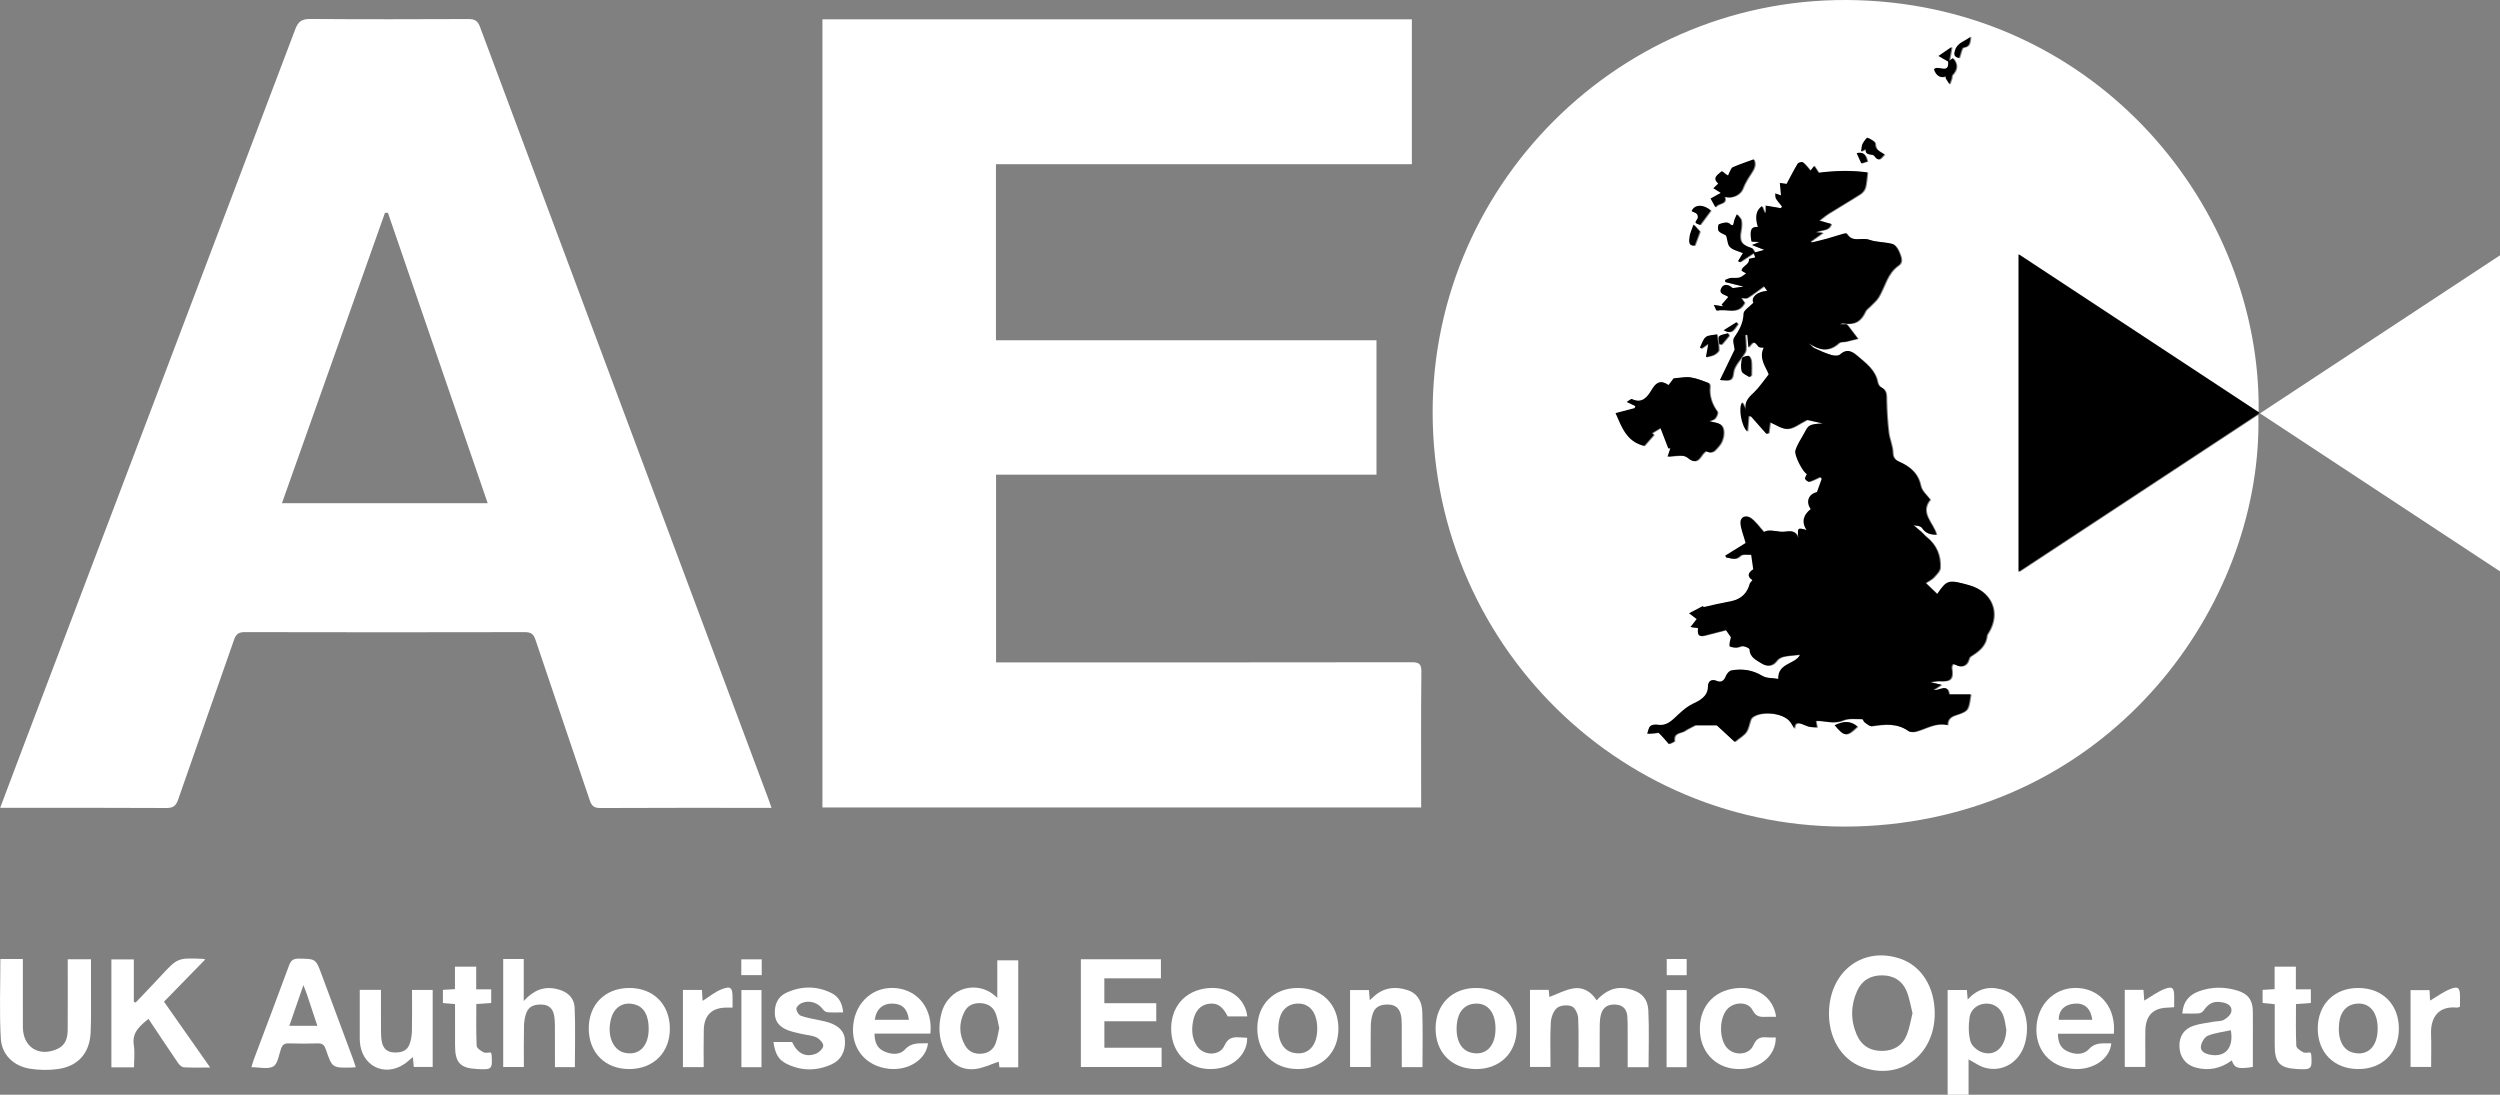
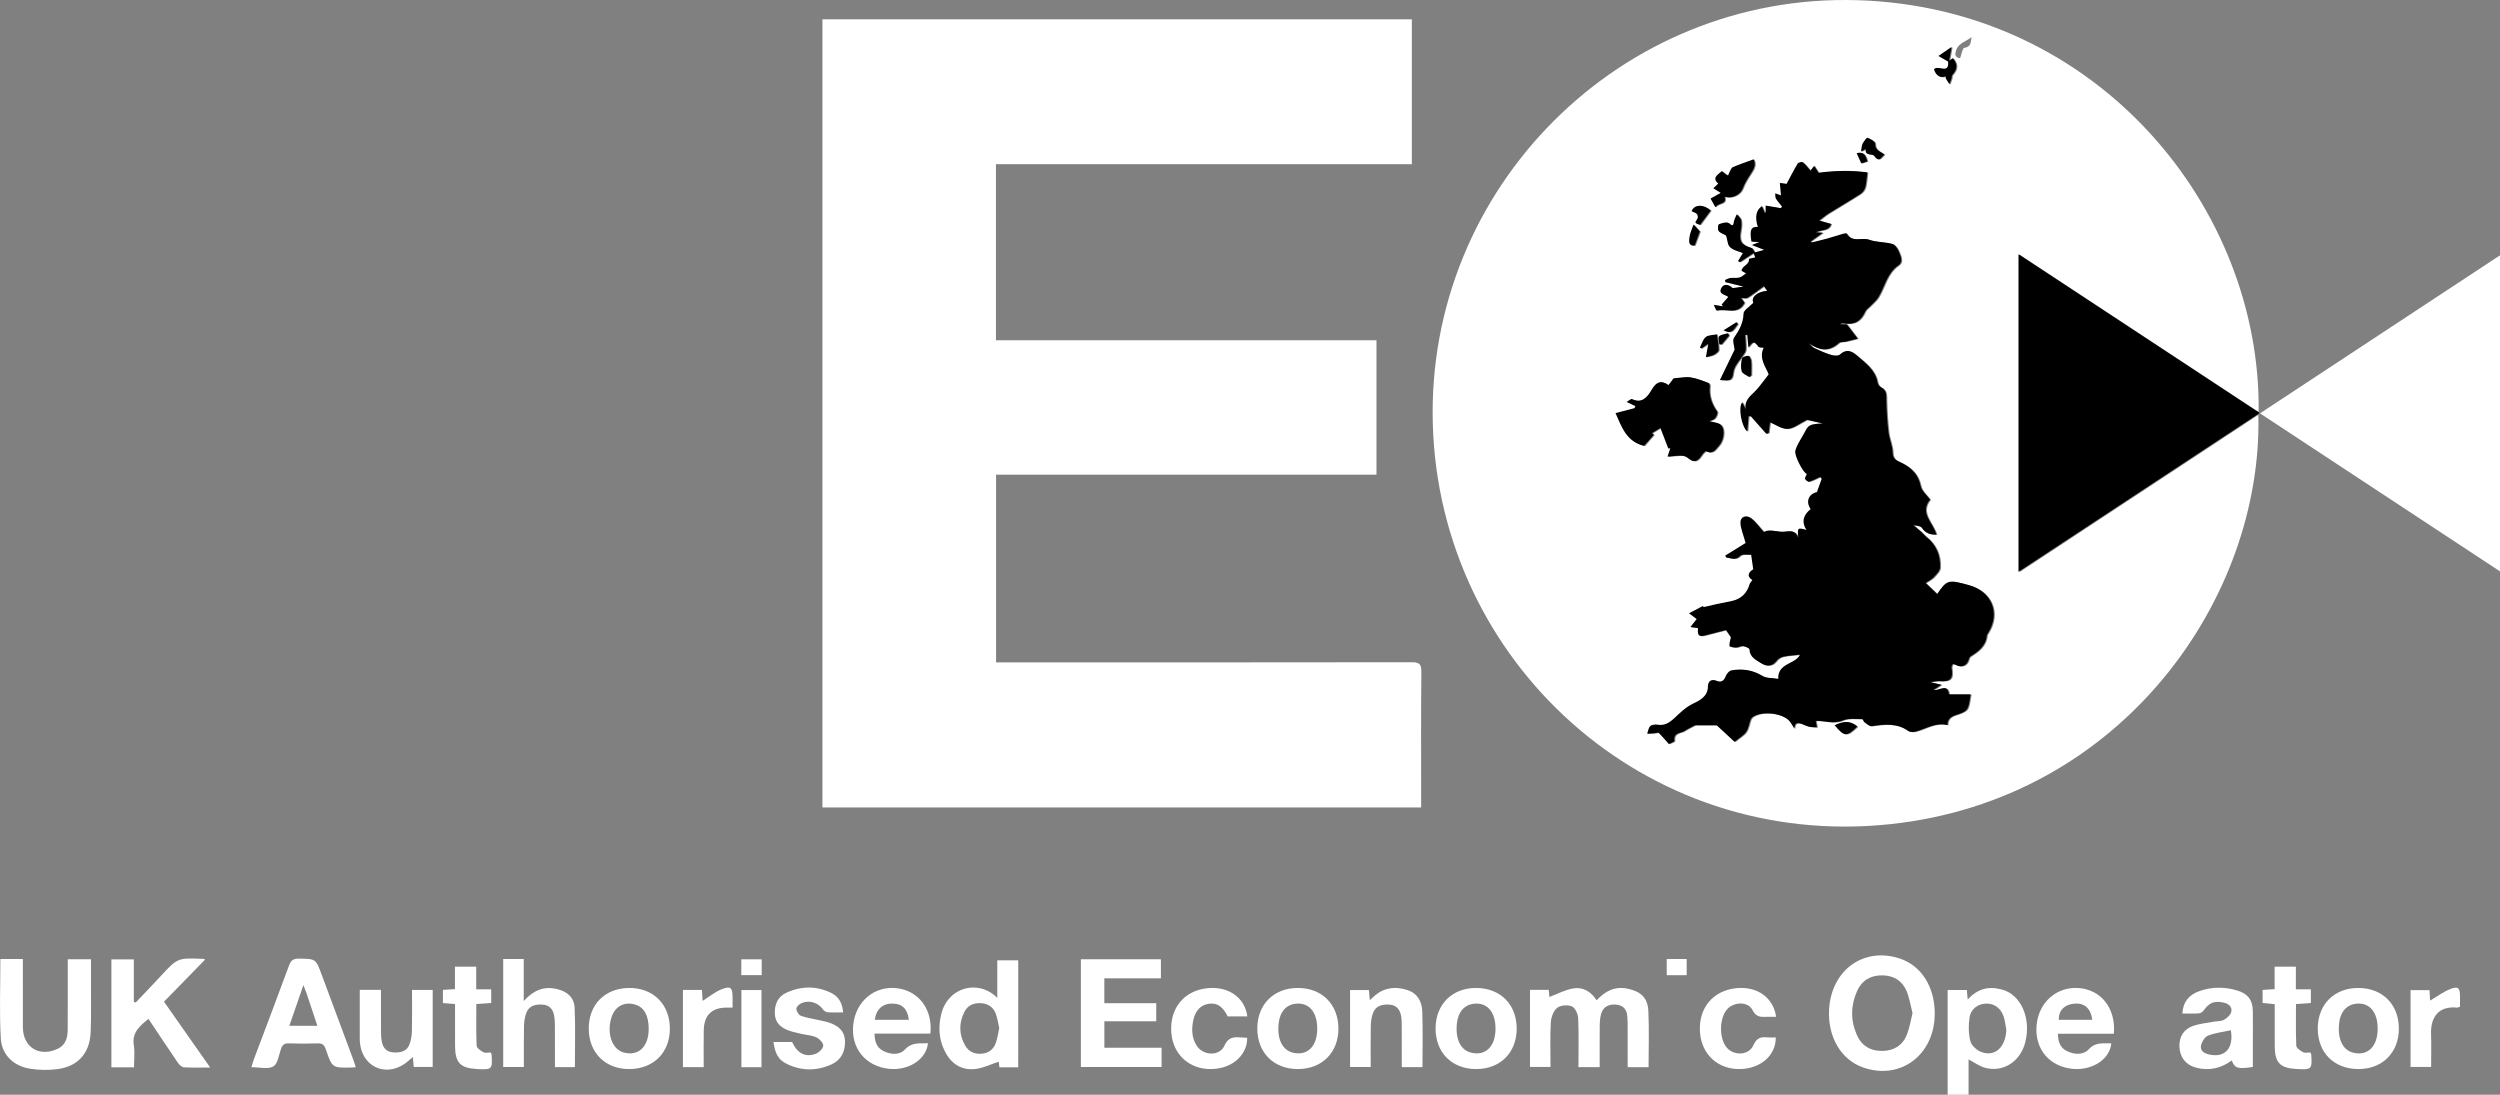
<svg xmlns="http://www.w3.org/2000/svg" version="1.1" id="Layer_1" x="0px" y="0px" viewBox="0 0 1626.67 712.33" style="enable-background:new 0 0 1626.67 712.33;" xml:space="preserve">
  <rect x="0" y="0" width="1626.67" height="712.33" fill="#808080" stroke="none" />
  <style type="text/css">
	.st0{fill:#FFFFFF;}
</style>
  <g>
    <path class="st0" d="M535.13,525.4c0-171.11,0-341.75,0-512.8c127.88,0,255.59,0,383.52,0c0,31.32,0,62.42,0,94.22   c-90.21,0-180.25,0-270.62,0c0,38.46,0,76.21,0,114.58c82.4,0,164.79,0,247.6,0c0,29.32,0,58.04,0,87.47   c-82.35,0-164.73,0-247.52,0c0,40.92,0,81.13,0,122.13c2.06,0,4.15,0,6.24,0c88,0,176,0.04,264-0.1c4.84-0.01,6.55,0.89,6.49,6.21   c-0.3,27.5-0.14,55-0.14,82.5c0,1.8,0,3.6,0,5.78C794.69,525.4,665.15,525.4,535.13,525.4z" />
-     <path class="st0" d="M502.01,525.64c-2.19,0-3.8,0-5.41,0c-35.33,0-70.65-0.08-105.98,0.11c-4.1,0.02-5.65-1.32-6.9-5.05   c-11.69-34.84-23.66-69.58-35.31-104.44c-1.31-3.91-3.09-4.96-7.05-4.95c-60.66,0.13-121.31,0.13-181.97-0.01   c-4-0.01-5.77,1.15-7.09,4.96c-12.05,34.72-24.39,69.34-36.41,104.06c-1.45,4.18-3.36,5.45-7.76,5.42   c-33.99-0.21-67.99-0.11-101.98-0.11c-1.8,0-3.6,0-6.04,0c4.9-13.01,9.55-25.44,14.26-37.84   c59.3-156.27,118.62-312.53,177.79-468.85c1.89-4.98,4.29-6.63,9.63-6.59c34.33,0.26,68.65,0.19,102.98,0.05   c4.03-0.02,6.05,1.07,7.54,5.08C374.78,185,437.4,352.46,499.99,519.92C500.62,521.59,501.18,523.29,502.01,525.64z M317.32,327.41   c-21.77-63.38-43.36-126.2-64.94-189.02c-0.64,0.05-1.27,0.09-1.91,0.14c-22.29,62.83-44.59,125.66-67.02,188.88   C228.46,327.41,272.52,327.41,317.32,327.41z" />
    <path class="st0" d="M1469.62,268.08c-52.09-34.29-103.46-68.11-155.57-102.42c0,69.14,0,137.4,0,206.59   c52.07-34.28,103.55-68.17,155.39-102.29c2.82,118.58-88.15,250.41-239.97,266.34c-159.7,16.75-292.86-106-297.19-260.45   c-4.3-153.63,122.33-280.47,276.43-275.72C1365.51,4.96,1471.25,135.8,1469.62,268.08z M1268.25,40.24   c0.85,8.82-6.99,1.84-9.2,5.12c1.28,4.15,4.34,5.99,7.66,4.42c0,0.54-0.17,1.12,0.03,1.49c0.73,1.28,1.59,2.49,2.4,3.73   c0.45-1.27,0.94-2.54,1.33-3.83c0.21-0.7,0.01-1.69,0.43-2.14c3.3-3.51,3.77-7.07,0.39-10.96c-0.78,0.55-1.58,1.12-2.38,1.68   c0.47-2.63,0.94-5.27,1.6-8.99c-3.22,2.21-5.56,3.81-8.58,5.88C1264.53,38.12,1266.39,39.18,1268.25,40.24z M1148.32,226.36   l-0.02-0.1c-3.57,7.31,1.67,13.19,3.19,17.54c-3.84,4.8-6.28,8.64-9.5,11.64c-3.45,3.21-6.48,6.21-5.39,11.25   c-0.72-1.46-1.43-2.93-2.3-4.7c-2.85,3.39-0.37,15.97,3.26,18.95c0.28-3.41,0.54-6.65,0.81-9.9c0.49,0,0.98,0,1.48,0   c3.36,3.8,6.72,7.61,10.08,11.41c0.51-0.17,1.02-0.35,1.53-0.52c0.33-2.61,0.65-5.21,0.87-6.94c3.64,1.47,7.59,4.43,11.39,4.25   c3.94-0.19,7.73-3.43,12.64-5.85c2.31,0.51,6.05,1.34,10.33,2.29c-8.35,0.5-9.25,0.97-11.53,5.34c-2.11,4.06-4.92,7.88-6.27,12.17   c-1.06,3.38,5.44,15.21,7.48,15.4c-0.45,1.09-1.41,2.31-1.17,3.2c0.23,0.84,1.95,2.05,2.63,1.84c2.47-0.75,4.78-2.02,7.15-3.1   c0.34,0.41,0.68,0.83,1.02,1.24c-0.99,2.74-1.98,5.48-3.11,8.63c-5.34,1.19-7.51,6.16-4.07,11.05c-4.39,3.53-6.32,7.83-2.77,13.64   c-5.71-1.78-5.94-1.53-5.27,5.1c-2.46-6.48-7.14-3.67-11.46-4.03c-4.11-0.34-8.02-1.65-10.98,0.22c-3.23-3.52-5.58-7.09-8.84-9.3   c-2.74-1.85-6.51-0.72-6.37,3.29c0.14,3.9,1.89,7.74,3.35,13.15c-3.4,2.1-8.33,5.15-13.26,8.2c0.21,0.42,0.43,0.84,0.64,1.26   c3.01,0.17,5.81,2.21,9.06-1.07c1.4-1.42,5.04-0.62,7.16-0.79c0.52,3.63,0.89,6.21,1.36,9.47c-2.29,1.58-5.02,3.97-0.55,7.12   c-0.8,1.07-1.55,1.66-1.75,2.39c-1.63,6.03-5.47,9.75-11.52,11.14c-3.26,0.75-6.57,1.31-9.84,2.01c-2.96,0.63-5.91,1.34-8.87,2.02   c-0.05-0.26-0.11-0.51-0.16-0.77c-3.06,1.59-6.11,3.19-9.09,4.74c2.09,1.58,3.54,2.67,4.99,3.77c-1.16,1.48-2.33,2.97-4.05,5.16   c1.82,0.26,3.36,0.49,4.91,0.7c-0.48,4.83,0.52,5.85,4.61,4.77c4.67-1.24,9.34-2.42,13.5-3.49c1.4,2.01,2.57,3.7,3.27,4.71   c-0.41,2.14-1.13,4.01-0.88,5.73c0.08,0.53,2.8,0.96,4.3,0.94c1.51-0.02,3.07-1.12,4.48-0.92c1.54,0.22,4.17,1.35,4.2,2.16   c0.19,5.13,4.36,6.91,7.59,8.97c3.32,2.13,7.17,2.41,10.12-1.69c0.95-1.32,2.92-2.31,4.58-2.63c3.54-0.7,7.19-0.86,10.6-1.23   c-2.91,6.32-14.58,5.23-14.17,15.74c-3.91-0.66-7.79-0.33-10.47-1.96c-6.38-3.88-13.02-4.84-20.05-3.56   c-1.46,0.26-3.1,2.31-3.7,3.9c-1.13,2.99-3.15,4.08-5.74,2.97c-4.05-1.74-5.78,0.7-5.79,3.59c-0.01,6.78-5.92,9.35-9.76,11.23   c-5.01,2.45-8.46,6.03-12.23,9.52c-3.14,2.91-6.32,4.9-10.86,4.12c-1.51-0.26-3.7,0.01-4.69,0.96c-1.16,1.12-1.36,3.24-1.98,4.93   c1.58-0.12,3.16-0.23,4.73-0.35c0.97-0.07,2.36-0.58,2.83-0.13c2.16,2.07,4.05,4.4,6.51,7.16c0.74-0.4,3.71-1.46,3.62-2.05   c-0.83-5.55,4.15-4.75,6.69-6.48c1.76-1.2,3.74-2.06,6.77-3.68c3.74,0,8.92,0,14.04,0c3.76,3.48,7.99,7.4,11.64,10.77   c3.17-2.61,5.9-4.08,7.47-6.35c1.58-2.28,1.97-5.37,2.96-8.07c0.22-0.6,0.68-1.21,1.19-1.58c5.78-4.21,19.06-2.95,23.98,2.39   c1.35,1.47,2.23,3.37,3.33,5.08c0-4.2,2.26-3.98,4.93-3.03c1.55,0.56,3.04,1.38,4.63,1.73c1.65,0.36,3.39,0.29,5.09,0.41   c-0.28-1.52-0.56-3.04-0.76-4.16c5.55-0.39,11.32,2.35,17.63-0.33c3.69-1.56,8.4-0.8,12.65-0.87c0.45-0.01,0.76,1.63,1.43,2.09   c1.46,1.02,3.24,2.71,4.65,2.5c8.3-1.22,16.39-2.16,23.86,3.16c1.14,0.81,3.32,0.76,4.82,0.37c6.75-1.77,12.92-6.17,20.65-4.22   c-0.06-4.9,3.41-5.87,7.05-7.04c2.19-0.71,4.98-1.85,5.91-3.63c1.43-2.71,1.48-6.14,2.13-9.33c-4.87,0-9.62,0-14.06,0   c-0.92-7.53-6.35-2.16-10.16-2.84c1.95-1.27,3.19-2.08,5.19-3.39c-2.78-0.66-4.67-1.11-7.32-1.73c2.5-0.28,4.31-0.74,6.08-0.63   c7.24,0.49,9.02-1.46,7.86-8.7c-0.12-0.75,0.31-1.72,0.79-2.35c0.17-0.22,1.36,0.17,1.96,0.5c3.52,1.97,7.16,0.58,8.26-3.15   c0.24-0.83,0.57-1.9,1.21-2.3c5.21-3.29,10.04-6.81,10.71-13.66c0.06-0.61,0.55-1.2,0.91-1.77c8.12-13.03,2.26-26.93-12.63-31.05   c-13.33-3.68-14.14-3.57-20.58,5.84c-2.45-2.35-4.79-4.59-7.52-7.22c2.1-1.43,3.99-2.29,5.26-3.69c1.69-1.87,4.02-4.12,4.13-6.3   c0.41-8.03-2.5-14.94-9-20.08c-1.15-0.91-2.05-2.15-3.16-3.13c-1.97-1.74-4.01-3.4-5.27-4.45c1.01,0.28,4.56,0.21,5.62,1.8   c2.44,3.63,5.46,4.4,9.44,4.35c-2.01-7.69-11.3-14.15-4.1-22.75c-2.16-2.98-5.52-5.67-6.17-8.92c-1.47-7.32-5.71-11.53-11.93-14.77   c-2.69-1.4-6.21-2.04-6.26-6.82c-0.04-4.44-2.18-8.81-2.71-13.3c-0.8-6.75-1.21-13.57-1.39-20.37c-0.1-3.56,0.5-7-3.59-8.97   c-1.01-0.49-1.95-1.99-2.16-3.16c-1.5-8.17-7.73-12.51-13.44-17.43c-3.69-3.18-6.85-4.4-11.01-0.67c-1.12,1.01-3.93,0.81-5.7,0.28   c-3.78-1.15-7.45-2.74-11.03-4.44c-1.35-0.64-2.32-2.08-3.46-3.15c6.09,4.18,12.39,6.28,19.46-0.15c0.96-0.88,2.97-0.56,4.47-0.9   c2.58-0.59,5.14-1.26,7.86-1.93c-2.72-3.57-4.58-6-7.14-9.37c-0.58,0-2.45,0-4.33,0c0.91-0.81,1.62-0.68,2.33-0.57   c6.95,1.08,11.13-1.34,14.05-7.84c0.56-1.25,2-2.1,3-3.17c1.87-1.98,4.12-3.74,5.51-6.02c4.23-6.93,5.52-15.56,12.96-20.67   c3.42-2.35,1.48-6.22,0.3-9.17c-0.78-1.94-2.51-4.39-4.29-4.87c-4.87-1.33-10.25-1.02-14.95-2.7c-4.82-1.73-11.16,2.13-14.7-4.05   c-0.17-0.29-1.57-0.02-2.34,0.2c-3.56,1.03-7.08,2.19-10.65,3.18c-3.26,0.9-6.56,1.65-9.85,2.46c-0.17-0.22-0.34-0.44-0.51-0.66   c2.34-1.68,4.69-3.36,7.94-5.69c-2.28-0.15-3.44-0.23-4.6-0.31c3.56-1.78,8.61-0.58,9.92-5.43c-2.85-0.8-5.69-1.6-7.74-2.17   c1.98-1.5,3.96-3.23,6.17-4.61c6.79-4.25,13.73-8.26,20.46-12.59c1.45-0.93,2.83-2.65,3.29-4.27c0.82-2.93,0.92-6.05,1.42-9.89   c-10.54-1.43-21.36-1.13-31.75,0.23c-0.83-1.31-1.69-2.64-2.85-4.46c-1.37,1.77-2.24,2.89-2.41,3.11   c-1.73-1.96-3.18-3.96-5.03-5.47c-0.54-0.44-2.83,0.14-3.28,0.88c-2.49,4.12-4.66,8.43-7.22,13.19c-0.77-0.1-2.6-0.35-4.39-0.59   c0.27,2.84,0.5,5.32,0.77,8.14c-1.88-0.68-2.84-1.02-3.79-1.37c0.14,1.16-0.05,2.51,0.5,3.43c1.09,1.83,2.59,3.43,3.92,5.12   c-0.24,0.36-0.47,0.72-0.71,1.08c-3.18-0.54-6.36-1.08-9.93-1.69c0,0.89,0,2.71,0,4.53c-0.24,0.01-0.47,0.03-0.71,0.04   c-0.56-1.38-1.12-2.76-1.71-4.24c-3.89,2.78-4.65,7.24-2.65,13.58c-4.42-0.35-5.46,1.96-4.17,9.48c1.44,0.09,2.91,0.17,5.19,0.31   c-1.94,0.78-3.01,1.21-4.87,1.95c3.22,1.27,5.57,2.19,8.03,3.16c-2.71,0.74-4.43,1.21-6.15,1.68c-0.73-1-1.28-2.63-2.22-2.91   c-6.65-2-8.22-4.51-6.94-11.22c0.42-2.23,0.63-4.63,0.23-6.83c-0.26-1.42-1.8-2.61-2.76-3.9c-0.61,1.43-1.41,2.81-1.79,4.3   c-0.54,2.13-0.29,4.41-3.47,1.53c-1.11-1-4.38-0.12-6.37,0.65c-0.63,0.24-0.96,3.39-0.26,4.38c0.95,1.35,3.03,1.9,4.62,2.79   c1.23,1.8,0.85,5.59,2.56,7.49c2.04,2.26,5.87,2.9,8.64,4.12c-1,1.66-2.08,3.44-3.16,5.23c0.38,0.23,0.75,0.46,1.13,0.69   c3-1.97,6.01-3.94,9.01-5.92c0.43,1.14,0.85,2.28,1.06,2.84c-1.4,0.33-4.13,0.82-4.11,0.99c0.45,3.92-4.55,4.37-4.79,7.71   c0.94,0.53,1.87,1.06,2.93,1.65c-3.98,3.1-3.98,3-9.57,2.96c-1.36-0.01-2.73,0.86-4.09,1.33c0.04,0.46,0.08,0.92,0.12,1.39   c3.68,0.9,7.35,1.8,11.94,2.92c-2.98,0.42-5.13,0.72-7.28,1.03c-2.33-2.36-5.52-3.12-7.13-0.24c-2.58,4.59,3.38,4.45,4.37,6.06   c-1.56,1.78-2.93,3.34-4.29,4.9c0.34,0.37,0.68,0.74,1.02,1.11c-1.67-0.25-3.33-0.5-6.12-0.92c0.91,1.84,1.67,3.78,1.87,3.72   c6-1.71,13.89,3.27,18.1-5.11c-0.69-0.99-1.43-2.05-2.18-3.11c1.41,0,3.15,0.53,4.16-0.11c3.75-2.36,7.25-5.1,10.64-7.56   c0.73,1.04,1.47,2.08,2.13,3.02c-6.85,0.49-10.61,4.43-8.97,7.75c-2.46,2.61-6.3,4.8-6.37,7.11c-0.19,6.26-2.88,10.83-6.21,15.7   c-1.19,1.74,0.2,5.24,0.39,7.72c-2.97,6.14-6.09,12.59-9.53,19.72c4.71,0.03,8.02,1.8,8.65-4.81c0.44-4.58,5.05-8.72,7.6-13.17   c0.61-1.07,0.61-2.6,0.58-3.92c-0.04-2.47-0.3-4.93-0.47-7.4c0.47-0.04,0.93-0.08,1.4-0.11c0.26,2.77,0.53,5.54,0.79,8.32   c3.03-4.31,3.56-4.27,6.48-0.57C1145.43,226.47,1147.15,226.2,1148.32,226.36z M1051.86,269.02c4.12,9.38,7.18,18.53,18.56,21.29   c1.99-2.27,4.14-4.71,6.28-7.16c-0.39-0.38-0.78-0.76-1.17-1.14c1.65-1,3.31-2.01,5.51-3.34c1.81,4.7,3.48,9.04,5.15,13.38   c0.45-0.13,0.91-0.27,1.36-0.4c-0.5,1.55-1.01,3.1-1.85,5.67c3.34-0.27,6.11-0.65,8.87-0.63c1.33,0.01,2.95,0.43,3.94,1.26   c4.07,3.44,6.48,3.08,9.44-1.53c0.7-1.09,2.41-2.81,2.83-2.6c4.42,2.23,6.1-1.11,8.4-3.62c2.72-2.97,4.27-9.93,1.52-13.15   c-1.65-1.93-5.45-2.02-7.95-2.84c0.64-0.27,2.61-0.59,3.72-1.73c1.03-1.07,2.07-3.7,1.51-4.47c-3.68-5.01-5.47-10.38-4.8-16.59   c0.07-0.67-0.45-1.88-0.97-2.07c-3.81-1.36-7.61-3.03-11.56-3.6c-3.43-0.49-7.05,0.34-11.01,0.62c-0.79,1.06-1.98,2.63-3.36,4.46   c-5.02-3.63-8-1.94-10.86,2.88c-2.74,4.62-6.23,9.44-13.11,6.1c-0.3-0.15-1.03,0.6-3.21,1.95c2.31,1.09,3.98,1.87,5.64,2.65   c-0.16,0.45-0.32,0.9-0.48,1.35C1060.42,266.78,1056.57,267.79,1051.86,269.02z M1122.79,128.18c4.56,1.61,10.2-1.19,11.68-5.12   c1.32-3.5,3.33-6.81,5.43-9.94c2.07-3.08,3.47-5.98,1.75-9.24c-4.77,1.77-9.22,3.27-13.52,5.13c-0.99,0.43-1.47,2.08-2.11,3.21   c-0.4,0.71-0.64,1.5-0.96,2.26c-0.63-0.38-1.3-0.72-1.89-1.16c-0.76-0.56-1.45-1.2-2.13-1.77c-2.83,2.43-6.55,4.34-2.37,8.13   c-1.13,1.07-2.01,1.91-3.18,3.01c1.61,1.01,2.8,1.75,4.81,3.02c-2.47,1.38-4.43,2.47-6.62,3.69c0.91,1.64,1.82,3.28,3.12,5.63   C1118.69,131.88,1124.39,133.66,1122.79,128.18z M1106.76,226.35c0.3,0.21,0.59,0.41,0.89,0.62c1.38-0.94,2.76-1.89,4.57-3.12   c-0.59,3.25-1.07,5.91-1.57,8.74c2.28-0.63,3.93-0.78,5.23-1.53c1.26-0.73,3.06-2.08,3.06-3.16c0.01-3.38-0.71-6.76-1.15-10.16   c-2.7,0.59-5.62,0.42-7.26,1.8C1108.66,221.09,1107.96,224.02,1106.76,226.35z M1211.58,98.79c1.62-0.81,2.35-1.18,3.08-1.55   c-0.7,4.74,4.2,2.61,5.5,4.44c3.27,4.62,4.51,0.75,6.62-0.9c-2.68-2.08-6.12-2.7-6.03-7.08c0.03-1.33-3.04-3.03-4.99-3.86   c-0.46-0.19-2.37,2.36-3.17,3.89C1211.95,94.94,1212,96.51,1211.58,98.79z M1113.75,137.21c-4.86-4.28-10.59-4.1-12.43,0.43   c1.15,0.56,2.55,0.9,3.4,1.77c0.59,0.61,0.91,2.28,0.5,2.92c-1.92,2.99-2.03,2.93,1.58,4.21   C1109.06,143.5,1111.29,140.51,1113.75,137.21z M1138.8,245.51c0.46-0.39,0.91-0.77,1.37-1.16c0-3.06,0.18-6.14-0.08-9.19   c-0.11-1.26-1.13-3.42-1.78-3.44c-1.44-0.04-3.98,0.78-4.18,1.67c-0.62,2.72-0.95,5.83-0.19,8.43   C1134.39,243.4,1137.1,244.31,1138.8,245.51z M1194.39,472.12c6.38,7.52,7.68,7.62,14.75,0.85   C1204.37,468.69,1199.44,469.59,1194.39,472.12z M1102.58,146.32c-1.05,3.13-2.28,5.55-2.6,8.08c-0.32,2.56-0.91,6.11,3.35,5.49   c1.19-3.21,2.27-6.1,3.36-9.03C1105.42,149.45,1104.14,148.04,1102.58,146.32z M1275.37,37.89c1-2.66,1.6-6.62,2.69-6.75   c4.78-0.59,4.11-4.09,4.78-7.05c-3.31,2.89-8.31,3.65-9.98,8.47C1271.92,35.26,1271.76,37.34,1275.37,37.89z M1125.68,218.63   c-0.22-0.53-0.44-1.06-0.66-1.59c-1.98,0.62-4.45,0.74-5.77,2.03c-0.84,0.83,0.02,3.39,0.12,5.18c0.5,0.03,1,0.05,1.5,0.08   C1122.48,222.43,1124.08,220.53,1125.68,218.63z M1131.39,211.17c-0.28-0.45-0.56-0.9-0.84-1.34c-2.8,1.76-5.59,3.51-8.39,5.27   C1128.01,218.32,1129.06,213.69,1131.39,211.17z M1211.73,106.48c1.41-0.46,2.65-0.86,3.93-1.28c-1.03-3.68-2.12-6.56-6.93-5.35   C1209.87,102.36,1210.73,104.27,1211.73,106.48z M1626.67,166.14c0,69.04,0,136.83,0,205.63   c-52.23-34.39-103.88-68.4-156.14-102.81C1522.63,234.66,1574.27,200.65,1626.67,166.14z" />
    <path class="st0" d="M1258.87,659.56c-0.05,26.92-22.43,43.62-46.82,34.93c-14.14-5.04-22.79-19.74-21.94-37.3   c1.26-26.11,22.85-41.56,46.55-33.31C1250.37,628.65,1258.9,642.35,1258.87,659.56z M1244.42,659.26c-1.28-4.94-2-9.95-3.89-14.46   c-2.82-6.72-8.42-10.08-15.78-10.17c-7.56-0.09-13.27,3.23-16.36,10.1c-4.22,9.38-4.37,19.06-0.27,28.53   c3.08,7.12,8.81,10.62,16.58,10.54c7.56-0.08,13.23-3.52,16.03-10.53C1242.48,668.87,1243.2,664.06,1244.42,659.26z" />
    <path class="st0" d="M87.21,694.46c-5.39,0-9.86,0-14.73,0c0-23.32,0-46.56,0-70.22c4.49,0,9.21,0,14.59,0c0,9.15,0,18.36,0,27.56   c0.4,0.17,0.8,0.34,1.2,0.51c5.3-5.57,10.66-11.08,15.87-16.73c11.4-12.38,11.37-12.41,28.03-11.68c0.16,0.01,0.32,0.08,1.38,0.37   c-9.04,9.26-17.78,18.21-26.84,27.49c9.88,14.08,19.67,28.04,30.05,42.83c-6.34,0-11.76,0.21-17.15-0.14   c-1.39-0.09-3.02-1.72-3.93-3.06c-6.39-9.34-12.62-18.78-19.08-28.46c-5.58,4.62-10.87,8.78-9.52,17.2   C87.8,684.65,87.21,689.37,87.21,694.46z" />
    <path class="st0" d="M703.28,694.27c0-23.59,0-46.7,0-70.12c17.39,0,34.6,0,52.09,0c0,4.1,0,8,0,12.41c-12.32,0-24.39,0-36.81,0   c0,5.57,0,10.63,0,16.2c11.33,0,22.4,0,33.78,0c0,4.08,0,7.65,0,11.73c-11.23,0-22.31,0-33.76,0c0,5.9,0,11.29,0,17.22   c12.41,0,24.64,0,37.24,0c0,4.42,0,8.32,0,12.56C738.39,694.27,721.02,694.27,703.28,694.27z" />
    <path class="st0" d="M1072.67,694.41c-4.72,0-8.85,0-13.59,0c0-6.46,0.02-12.74-0.01-19.01c-0.02-4.66,0.1-9.34-0.21-13.99   c-0.3-4.53-2.68-7.46-7.52-7.77c-4.7-0.3-8.25,1.45-9.57,6.18c-0.66,2.36-0.85,4.91-0.87,7.38c-0.1,8.96-0.04,17.91-0.04,27.13   c-4.72,0-8.97,0-13.81,0c0-10.78,0.28-21.4-0.19-31.99c-0.12-2.7-2.05-6.71-4.18-7.57c-2.73-1.1-7.41-0.72-9.57,1.06   c-2.4,1.97-3.87,6.18-4.06,9.51c-0.52,9.46-0.18,18.97-0.18,28.86c-4.45,0-8.69,0-13.36,0c0-16.47,0-33.16,0-50.12   c4,0,7.93,0,12.19,0c0.19,1.92,0.37,3.81,0.45,4.62c5.27-1.96,10.39-4.81,15.82-5.62c6-0.9,11.3,2.02,14.9,7.79   c5.6-6.13,12-9.28,20.18-7.57c8.42,1.76,13.05,5.84,13.47,14.35C1073.12,669.75,1072.67,681.9,1072.67,694.41z" />
    <path class="st0" d="M0.25,623.97c4.89,0,9.36,0,14.62,0c0,1.84,0,3.59,0,5.34c0,13-0.04,25.99,0.01,38.99   c0.05,13.16,10.65,19.74,22.68,14.1c5.32-2.49,6.45-7.33,6.49-12.52c0.09-13.33,0.03-26.66,0.04-39.99c0-1.8,0-3.61,0-5.73   c5.09,0,9.8,0,15.12,0c0,6.17,0.02,12.12,0,18.07c-0.04,9.83,0.2,19.67-0.23,29.48c-0.6,13.6-8.2,22.15-21.59,23.93   c-5.84,0.78-11.99,0.65-17.81-0.25c-10.5-1.62-18.44-8.96-19.05-19.64C-0.46,658.69,0.25,641.54,0.25,623.97z" />
    <path class="st0" d="M231.5,694.39c-1.18,0.1-1.83,0.2-2.49,0.21c-12.8,0.29-12.88,0.32-16.96-11.68c-0.93-2.74-2.1-4.14-5.22-4.03   c-6.32,0.21-12.65,0.2-18.98,0c-2.84-0.09-4.15,1-5.03,3.6c-1.38,4.03-2.1,9.77-5.01,11.42c-3.51,1.99-9.02,0.48-14.23,0.48   c0.56-1.8,0.99-3.47,1.59-5.08c7.65-20.38,15.42-40.72,22.92-61.16c1.25-3.41,2.91-4.47,6.46-4.41   c10.87,0.19,10.88,0.03,14.69,10.27c6.9,18.54,13.79,37.07,20.67,55.61C230.42,691.01,230.85,692.43,231.5,694.39z M197.42,641   c-3.32,9.58-6.2,17.9-9.17,26.47c6.45,0,12.12,0,18.25,0c-2.38-7.18-4.6-13.91-6.85-20.62C199.13,645.3,198.49,643.8,197.42,641z" />
    <path class="st0" d="M662.53,694.48c-4.29,0-8.1,0-12.22,0c-0.21-1.66-0.41-3.23-0.47-3.68c-5.08,1.65-10.12,4.23-15.38,4.79   c-9.52,1.01-16.23-4.05-20.16-12.52c-3.49-7.5-3.81-15.39-1.81-23.41c4.31-17.37,24.11-22.78,36.41-10.36c0-8.43,0-16.25,0-24.44   c4.84,0,9.07,0,13.64,0C662.53,647.97,662.53,671.01,662.53,694.48z M650.18,668.94c-0.75-3.2-1.16-6.37-2.24-9.29   c-1.57-4.27-4.92-6.6-9.52-6.91c-4.72-0.32-8.7,1.28-10.88,5.57c-3.71,7.31-3.66,14.79,0.44,21.96c2.26,3.94,5.99,5.69,10.54,5.36   c4.59-0.33,7.91-2.72,9.42-7.02C649.01,675.52,649.45,672.2,650.18,668.94z" />
    <path class="st0" d="M1267.27,712.33c0-22.94,0-45.39,0-68.17c4.24,0,8.31,0,12.5,0c0.17,1.87,0.32,3.63,0.55,6.17   c6.22-6.8,13.34-8.8,21.59-6.62c0.16,0.04,0.33,0.05,0.49,0.09c12.56,3.21,19.44,18.77,15.31,34.61   c-3.29,12.61-14.71,19.74-26.58,16.21c-3.39-1.01-6.41-3.27-10.25-5.3c0,3.65,0,7.5,0,11.35c0,3.79,0,7.59,0,11.65   C1276.17,712.33,1271.93,712.33,1267.27,712.33z M1305.47,670.08c-0.57-2.91-0.84-5.92-1.78-8.71c-1.83-5.42-6.09-8.42-11.18-8.37   c-5.28,0.05-10.12,3.33-10.99,9.07c-0.77,5.08-0.73,10.64,0.6,15.55c0.78,2.87,4.41,6.01,7.43,7.03   C1298.38,687.65,1304.96,681.19,1305.47,670.08z" />
    <path class="st0" d="M327.42,624.01c4.44,0,8.56,0,13.36,0c0,8.72,0,17.4,0,27.31c6.41-7.06,13.02-9.7,21.33-7.85   c6.88,1.53,11.49,5.49,11.79,12.35c0.56,12.73,0.16,25.51,0.16,38.53c-3.93,0-8.17,0-12.97,0c0-9.15,0.04-18.09-0.03-27.04   c-0.02-2.32-0.12-4.68-0.59-6.93c-0.82-4.01-3.29-6.49-7.55-6.72c-4.42-0.24-8.57,0.62-10.37,5.18c-1.07,2.71-1.54,5.8-1.61,8.73   c-0.2,8.8-0.07,17.6-0.07,26.71c-4.62,0-8.86,0-13.45,0C327.42,671.03,327.42,647.79,327.42,624.01z" />
    <path class="st0" d="M1419.99,659.46c0.44-7.71,4.49-12.2,10.92-14.51c8.23-2.96,16.67-2.96,25.02-0.39   c6.77,2.09,9.81,6.21,9.91,13.24c0.1,6.83,0.02,13.66,0.02,20.49c0,5.28,0,10.56,0,15.97c-9.8,1.44-11.82,0.88-13.73-4.26   c-7.14,5.25-15,6.97-23.56,4.59c-6.47-1.8-10.26-6.83-10.48-13.58c-0.22-6.67,2.87-11.56,9.43-13.67   c4.07-1.31,8.44-1.75,12.68-2.53c2.29-0.42,4.9-0.19,6.82-1.24c2.02-1.11,4.39-3.21,4.82-5.24c0.7-3.37-1.83-5.3-5.23-6.02   c-5.97-1.25-9.24,0.12-12.94,5.4c-0.63,0.89-2.07,1.6-3.18,1.68C1427.18,659.6,1423.85,659.46,1419.99,659.46z M1451.54,670.35   c-4.99,1.09-10.18,1.64-14.86,3.5c-2.12,0.84-4.11,4.1-4.57,6.56c-0.65,3.46,2.3,5.07,5.5,5.76   C1447.81,688.38,1453.55,681.91,1451.54,670.35z" />
    <path class="st0" d="M1375.41,672.63c-12.25,0-24.19,0-36.36,0c0.01,5.04,1.33,8.99,5.66,11.18c5,2.53,10.79,2.8,14.47-1.17   c4.5-4.84,9.44-3.59,14.56-3.76c-0.81,10.05-11.97,17.58-24.46,16.64c-15.61-1.18-25.51-12.83-24.14-28.4   c1.33-15.01,13.14-25.38,27.59-24.22C1367.29,644.08,1376.86,656.27,1375.41,672.63z M1361.39,663.56   c-0.98-7.39-5.02-11.02-11.49-10.54c-6.58,0.48-10.53,4.52-10.31,10.54C1346.85,663.56,1354.11,663.56,1361.39,663.56z" />
    <path class="st0" d="M605.36,672.51c-11.99,0-24.07,0-36.36,0c0.1,5.18,1.4,9.14,5.77,11.33c4.83,2.42,10.55,2.82,14.04-0.96   c4.6-4.98,9.69-3.84,15-4.05c-1.14,10.59-12.76,18.03-25.59,16.58c-15.27-1.72-24.76-13.63-23.02-28.86   c1.72-15.07,13.69-25.12,28.09-23.59C597.67,644.49,607.03,656.75,605.36,672.51z M569.2,663.57c7.63,0,14.89,0,22.18,0   c-0.9-7.1-4.25-10.41-10.45-10.57C574.4,652.82,570.15,656.55,569.2,663.57z" />
    <path class="st0" d="M925.56,694.35c-4.43,0-8.66,0-13.47,0c0-8.96,0.03-17.73-0.02-26.51c-0.01-2.32-0.01-4.69-0.44-6.96   c-0.79-4.15-3.14-6.97-7.68-7.22c-4.63-0.26-8.85,0.73-10.61,5.58c-0.94,2.59-1.35,5.5-1.41,8.28c-0.17,8.8-0.06,17.61-0.06,26.75   c-4.58,0-8.82,0-13.42,0c0-16.52,0-33.09,0-50.05c3.93,0,7.97,0,12.28,0c0.17,1.93,0.33,3.85,0.56,6.54   c1.47-1.33,2.47-2.29,3.53-3.17c6.4-5.26,13.61-5.84,21.17-3.31c6.6,2.21,9.23,7.73,9.45,13.99   C925.85,670.19,925.56,682.15,925.56,694.35z" />
    <path class="st0" d="M234.08,644.08c4.79,0,9.03,0,13.79,0c0,9.19-0.04,18.14,0.03,27.09c0.02,2.31,0.13,4.67,0.6,6.93   c0.83,4.01,3.33,6.45,7.58,6.68c4.43,0.24,8.57-0.6,10.34-5.2c1.05-2.72,1.53-5.8,1.6-8.73c0.2-8.79,0.07-17.6,0.07-26.71   c4.62,0,8.86,0,13.44,0c0,16.59,0,33.15,0,50.09c-4,0-8.05,0-12.32,0c-0.17-1.98-0.34-3.9-0.56-6.46c-2.13,1.75-3.75,3.34-5.6,4.57   c-13.07,8.71-27.92,1.12-28.92-14.72c-0.09-1.49-0.05-3-0.05-4.5C234.08,663.64,234.08,654.15,234.08,644.08z" />
    <path class="st0" d="M1534.27,695.6c-15.75-0.14-26.28-10.83-26.18-26.58c0.1-15.66,10.92-26.31,26.59-26.18   c15.7,0.13,26.24,10.84,26.19,26.6C1560.81,685.04,1549.94,695.74,1534.27,695.6z M1547.08,669.24   c-0.01-10.54-5.16-16.8-13.34-16.22c-6.78,0.48-11.04,5.25-11.8,13.18c-0.94,9.86,2.37,16.84,8.81,18.63   C1540.39,687.49,1547.1,681.09,1547.08,669.24z" />
    <path class="st0" d="M986.87,669.46c-0.07,15.61-10.96,26.3-26.63,26.14c-15.75-0.16-26.26-10.85-26.15-26.61   c0.11-15.66,10.95-26.3,26.62-26.15C976.42,642.99,986.94,653.7,986.87,669.46z M973.08,669.44c0.03-10.6-4.98-16.85-13.15-16.42   c-6.79,0.35-11.15,5.08-11.98,12.99c-1.05,10.05,2.38,17.16,9.1,18.87C966.53,687.29,973.05,681,973.08,669.44z" />
    <path class="st0" d="M844.49,695.6c-15.73,0.01-26.39-10.64-26.4-26.36c-0.01-15.69,10.68-26.39,26.37-26.4   s26.35,10.63,26.41,26.37C870.92,684.84,860.18,695.59,844.49,695.6z M857.08,669.44c0.03-10.6-4.97-16.85-13.14-16.43   c-6.79,0.35-11.15,5.07-11.98,12.99c-1.06,10.04,2.37,17.17,9.09,18.88C850.52,687.29,857.05,681.01,857.08,669.44z" />
    <path class="st0" d="M409.24,642.84c15.68-0.15,26.46,10.44,26.62,26.16c0.16,15.67-10.44,26.45-26.17,26.6   c-15.7,0.15-26.5-10.47-26.61-26.15C382.97,653.73,393.53,642.99,409.24,642.84z M422.08,669.54c0.04-8.64-2.92-14.08-8.62-15.84   c-7.34-2.28-13.59,1.21-15.76,8.79c-2.98,10.41,0.7,20.39,8.25,22.37C415.43,687.34,422.03,681.08,422.08,669.54z" />
    <path class="st0" d="M503.25,677.98c4.22,0,8.19,0,12.13,0c3.4,7.36,8.59,10.2,15.35,7.7c2.11-0.78,4.77-3.3,4.93-5.22   c0.15-1.74-2.39-4.5-4.39-5.45c-2.92-1.39-6.43-1.52-9.66-2.27c-2.75-0.64-5.53-1.21-8.18-2.13c-5.04-1.74-8.9-4.86-9.25-10.58   c-0.37-6.09,1.7-11.44,7.48-14.1c9.72-4.47,19.73-4.57,29.39,0.24c4.79,2.38,7.1,6.76,7.54,12.56c-3.5,0-6.82,0.15-10.11-0.09   c-1.06-0.08-2.36-0.95-3-1.85c-3.15-4.39-8.8-6.3-13.99-4.08c-1.45,0.62-3.36,2.44-3.33,3.67c0.03,1.58,1.47,3.99,2.88,4.53   c3.52,1.35,7.37,1.84,11.08,2.69c2.42,0.56,4.89,0.98,7.25,1.75c5.78,1.89,10.18,5.25,10.43,11.88c0.26,6.91-2.48,12.53-8.93,15.41   c-9.61,4.3-19.43,4.25-28.95-0.4C506.53,689.61,504.37,685.76,503.25,677.98z" />
    <path class="st0" d="M1155.67,661.61c-2.32,0-4.31-0.07-6.29,0.01c-3.81,0.16-6.77,0.16-9.06-4.37c-3.03-6-12.83-5.52-17.07,0.1   c-4.47,5.94-4.59,17.65-0.24,23.62c4.53,6.22,14.85,6.06,17.9-0.92c2.08-4.75,4.85-5.49,9.11-5.05c1.79,0.18,3.61,0.03,5.42,0.03   c0.14,11.49-9.59,20.1-22.74,20.56c-14.64,0.51-25.58-9.36-26.58-23.96c-1.07-15.58,8.31-27.02,23.45-28.63   C1143.19,641.55,1153.85,648.92,1155.67,661.61z" />
    <path class="st0" d="M811.48,675.25c0.32,9.8-8.23,19.89-22.88,20.34s-25.55-9.45-26.49-24.06c-1.02-15.79,8.64-27.28,24.04-28.59   c13.49-1.15,23.9,6.29,25.44,18.4c-4.27,0-8.52,0-12.77,0c-3.25-6.48-6.78-8.9-12.06-8.25c-5.41,0.66-9.12,4.43-10.43,11.19   c-1.1,5.67-0.88,11.32,2.48,16.34c4.29,6.43,14.8,6.68,17.88-0.24c2.41-5.43,5.86-5.72,10.43-5.37   C808.58,675.14,810.04,675.18,811.48,675.25z" />
    <path class="st0" d="M1493.84,643.72c3.5,0,6.43,0,9.76,0c0,3.09,0,5.79,0,8.9c-3.11,0.22-6.17,0.43-9.68,0.67   c0,9.25-0.21,18.21,0.21,27.14c0.07,1.52,2.65,3.29,4.45,4.22c1.28,0.67,3.19,0.13,4.62,0.13c0.36,0.68,0.63,0.96,0.65,1.25   c0.65,9.73,0.31,10.07-9.45,9.54c-10.98-0.59-14.31-4.14-14.31-15.25c0-8.81,0-17.62,0-26.92c-2.64-0.27-5.04-0.51-7.89-0.79   c0-2.71,0-5.41,0-8.52c2.42-0.15,4.84-0.3,7.82-0.49c0-4.86,0-9.6,0-14.61c4.8,0,9.03,0,13.83,0   C1493.84,633.87,1493.84,638.61,1493.84,643.72z" />
    <path class="st0" d="M296.08,653.3c-2.89-0.24-5.18-0.42-7.89-0.64c0-2.77,0-5.48,0-8.58c2.43-0.15,4.85-0.31,7.83-0.49   c0-4.86,0-9.6,0-14.61c4.8,0,9.03,0,13.83,0c0,4.9,0,9.64,0,14.75c3.49,0,6.43,0,9.76,0c0,3.09,0,5.79,0,8.89   c-3.12,0.22-6.19,0.43-9.68,0.68c0,9.26-0.21,18.22,0.21,27.15c0.07,1.51,2.66,3.28,4.46,4.21c1.29,0.67,3.2,0.13,4.61,0.13   c0.36,0.69,0.62,0.97,0.64,1.26c0.64,9.77,0.34,10.06-9.46,9.53c-10.97-0.59-14.29-4.14-14.3-15.26   C296.08,671.49,296.08,662.68,296.08,653.3z" />
    <path class="st0" d="M476.66,655.61c-1.85,0-3-0.01-4.15,0c-9.38,0.11-14.37,4.97-14.59,14.61c-0.18,7.95-0.04,15.91-0.04,24.12   c-4.75,0-8.99,0-13.52,0c0-16.77,0-33.34,0-50.22c4.05,0,7.96,0,12.37,0c0.15,2.53,0.31,5.08,0.43,7.12   c4.03-2.54,7.85-5.74,12.25-7.5c6.03-2.41,7.23-1.18,7.24,5.3C476.66,651.02,476.66,652.99,476.66,655.61z" />
-     <path class="st0" d="M1382.51,644.09c3.99,0,7.91,0,12.19,0c0.18,2.63,0.36,5.17,0.49,6.98c4.38-2.57,8.58-5.76,13.31-7.6   c4.98-1.94,6.13-0.65,6.17,4.69c0.02,2.3,0,4.61,0,7.19c-1.55,0.11-2.66,0.25-3.76,0.27c-9.77,0.1-14.7,4.89-15,14.73   c-0.12,4-0.03,8-0.03,12c0,3.82,0,7.65,0,11.87c-4.45,0-8.69,0-13.36,0C1382.51,677.74,1382.51,661.05,1382.51,644.09z" />
    <path class="st0" d="M1580.81,644.25c0.14,2.74,0.27,5.16,0.36,6.8c4.43-2.58,8.64-5.76,13.37-7.6c4.93-1.91,6.08-0.61,6.11,4.76   c0.02,2.3,0,4.6,0,6.82c-0.92,0.31-1.39,0.63-1.82,0.59c-12.34-1.26-17.4,6.48-17.02,17.28c0.25,6.98,0.05,13.97,0.05,21.33   c-4.5,0-8.74,0-13.39,0c0-16.4,0-32.98,0-49.98C1572.3,644.25,1576.33,644.25,1580.81,644.25z" />
    <path class="st0" d="M495.47,694.41c-4.53,0-8.64,0-13.07,0c0-16.74,0-33.29,0-50.21c4.19,0,8.43,0,13.07,0   C495.47,660.71,495.47,677.37,495.47,694.41z" />
-     <path class="st0" d="M1097.47,694.41c-4.54,0-8.65,0-13.08,0c0-16.75,0-33.29,0-50.21c4.2,0,8.44,0,13.08,0   C1097.47,660.71,1097.47,677.38,1097.47,694.41z" />
    <path class="st0" d="M1084.49,624c4.35,0,8.45,0,12.97,0c0,3.38,0,6.74,0,10.53c-4.14,0-8.34,0-12.97,0   C1084.49,631.27,1084.49,627.9,1084.49,624z" />
    <path class="st0" d="M495.62,624.2c0,3.39,0,6.63,0,10.31c-4.38,0-8.7,0-13.28,0c0-3.44,0-6.69,0-10.31   C486.69,624.2,491.03,624.2,495.62,624.2z" />
-     <path class="st0" d="M1148.32,226.36c0.89-3.55,1.78-7.1,2.92-11.7c0.95,4.02,1.59,6.73,1.99,8.39c-1.74,1.11-3.35,2.14-4.94,3.19   C1148.3,226.26,1148.32,226.36,1148.32,226.36z" />
    <g>
      <path d="M1104.54,142.11c-1.92,2.99-2.03,2.93,1.58,4.21c2.26-3.04,4.49-6.03,6.95-9.33c-4.86-4.28-10.59-4.1-12.43,0.43    c1.15,0.56,2.55,0.9,3.4,1.77C1104.63,139.8,1104.95,141.47,1104.54,142.11z" />
      <path d="M1116.12,134.81c1.89-3.15,7.59-1.37,5.99-6.85c4.56,1.61,10.2-1.19,11.68-5.12c1.32-3.5,3.33-6.81,5.43-9.94    c2.07-3.08,3.47-5.98,1.75-9.24c-4.77,1.77-9.22,3.27-13.52,5.13c-0.99,0.43-1.47,2.08-2.11,3.21c-0.4,0.71-0.64,1.5-0.96,2.26    c-0.63-0.38-1.3-0.72-1.89-1.16c-0.76-0.56-1.45-1.2-2.13-1.77c-2.83,2.43-6.55,4.34-2.37,8.13c-1.13,1.07-2.01,1.91-3.18,3.01    c1.61,1.01,2.8,1.75,4.81,3.02c-2.47,1.38-4.43,2.47-6.62,3.69C1113.91,130.82,1114.82,132.46,1116.12,134.81z" />
      <path d="M1109.85,219.32c-1.87,1.55-2.57,4.48-3.77,6.81c0.3,0.21,0.59,0.41,0.89,0.62c1.38-0.94,2.76-1.89,4.57-3.12    c-0.59,3.25-1.07,5.91-1.57,8.74c2.28-0.63,3.93-0.78,5.23-1.53c1.26-0.73,3.06-2.08,3.06-3.16c0.01-3.38-0.71-6.76-1.15-10.16    C1114.41,218.11,1111.49,217.94,1109.85,219.32z" />
      <path d="M1130.71,210.95c-0.28-0.45-0.56-0.9-0.84-1.34c-2.8,1.76-5.59,3.51-8.39,5.27    C1127.33,218.1,1128.38,213.47,1130.71,210.95z" />
      <path d="M1214.98,104.98c-1.03-3.68-2.12-6.56-6.93-5.35c1.14,2.51,2,4.42,3,6.63C1212.46,105.8,1213.7,105.4,1214.98,104.98z" />
-       <path d="M1274.69,37.67c1-2.66,1.6-6.62,2.69-6.75c4.78-0.59,4.11-4.09,4.78-7.05c-3.31,2.89-8.31,3.65-9.98,8.47    C1271.24,35.04,1271.08,37.12,1274.69,37.67z" />
      <path d="M1266.03,49.56c0,0.54-0.17,1.12,0.03,1.49c0.73,1.28,1.59,2.49,2.4,3.73c0.45-1.27,0.94-2.54,1.33-3.83    c0.21-0.7,0.01-1.69,0.43-2.14c3.3-3.51,3.77-7.07,0.39-10.96c-0.78,0.55-1.58,1.12-2.38,1.68c0.47-2.63,0.94-5.27,1.6-8.99    c-3.22,2.21-5.56,3.81-8.58,5.88c2.6,1.48,4.46,2.54,6.32,3.6c0.85,8.82-6.99,1.84-9.2,5.12    C1259.65,49.29,1262.71,51.13,1266.03,49.56z" />
      <path d="M1219.48,101.46c3.27,4.62,4.51,0.75,6.62-0.9c-2.68-2.08-6.12-2.7-6.03-7.08c0.03-1.33-3.04-3.03-4.99-3.86    c-0.46-0.19-2.37,2.36-3.17,3.89c-0.64,1.21-0.59,2.78-1.01,5.06c1.62-0.81,2.35-1.18,3.08-1.55    C1213.28,101.76,1218.18,99.63,1219.48,101.46z" />
      <path d="M1118.69,224.03c0.5,0.03,1,0.05,1.5,0.08c1.61-1.9,3.21-3.8,4.81-5.7c-0.22-0.53-0.44-1.06-0.66-1.59    c-1.98,0.62-4.45,0.74-5.77,2.03C1117.73,219.68,1118.59,222.24,1118.69,224.03z" />
      <path d="M1138.12,245.29c0.46-0.39,0.91-0.77,1.37-1.16c0-3.06,0.18-6.14-0.08-9.19c-0.11-1.26-1.13-3.42-1.78-3.44    c-1.44-0.04-3.98,0.78-4.18,1.67c-0.62,2.72-0.95,5.83-0.19,8.43C1133.71,243.18,1136.42,244.09,1138.12,245.29z" />
      <path d="M1280.99,380.7c-13.33-3.68-14.14-3.57-20.58,5.84c-2.45-2.35-4.79-4.59-7.52-7.22c2.1-1.43,3.99-2.29,5.26-3.69    c1.69-1.87,4.02-4.12,4.13-6.3c0.41-8.03-2.5-14.94-9-20.08c-1.15-0.91-2.05-2.15-3.16-3.13c-1.97-1.74-4.01-3.4-5.27-4.45    c1.01,0.28,4.56,0.21,5.62,1.8c2.44,3.63,5.46,4.4,9.44,4.35c-2.01-7.69-11.3-14.15-4.1-22.75c-2.16-2.98-5.52-5.67-6.17-8.92    c-1.47-7.32-5.71-11.53-11.93-14.77c-2.69-1.4-6.21-2.04-6.26-6.82c-0.04-4.44-2.18-8.81-2.71-13.3    c-0.8-6.75-1.21-13.57-1.39-20.37c-0.1-3.56,0.5-7-3.59-8.97c-1.01-0.49-1.95-1.99-2.16-3.16c-1.5-8.17-7.73-12.51-13.44-17.43    c-3.69-3.18-6.85-4.4-11.01-0.67c-1.12,1.01-3.93,0.81-5.7,0.28c-3.78-1.15-7.45-2.74-11.03-4.44c-1.35-0.64-2.32-2.08-3.46-3.15    c6.09,4.18,12.39,6.28,19.46-0.15c0.96-0.88,2.97-0.56,4.47-0.9c2.58-0.59,5.14-1.26,7.86-1.93c-2.72-3.57-4.58-6-7.14-9.37    c-0.58,0-2.45,0-4.33,0c0.91-0.81,1.62-0.68,2.33-0.57c6.95,1.08,11.13-1.34,14.05-7.84c0.56-1.25,2-2.1,3-3.17    c1.87-1.98,4.12-3.74,5.51-6.02c4.23-6.93,5.52-15.56,12.96-20.67c3.42-2.35,1.48-6.22,0.3-9.17c-0.78-1.94-2.51-4.39-4.29-4.87    c-4.87-1.33-10.25-1.02-14.95-2.7c-4.82-1.73-11.16,2.13-14.7-4.05c-0.17-0.29-1.57-0.02-2.34,0.2    c-3.56,1.03-7.08,2.19-10.65,3.18c-3.26,0.9-6.56,1.65-9.85,2.46c-0.17-0.22-0.34-0.44-0.51-0.66c2.34-1.68,4.69-3.36,7.94-5.69    c-2.28-0.15-3.44-0.23-4.6-0.31c3.56-1.78,8.61-0.58,9.92-5.43c-2.85-0.8-5.69-1.6-7.74-2.17c1.98-1.5,3.96-3.23,6.17-4.61    c6.79-4.25,13.73-8.26,20.46-12.59c1.45-0.93,2.83-2.65,3.29-4.27c0.82-2.93,0.92-6.05,1.42-9.89    c-10.54-1.43-21.36-1.13-31.75,0.23c-0.83-1.31-1.69-2.64-2.85-4.46c-1.37,1.77-2.24,2.89-2.41,3.11    c-1.73-1.96-3.18-3.96-5.03-5.47c-0.54-0.44-2.83,0.14-3.28,0.88c-2.49,4.12-4.66,8.43-7.22,13.19c-0.77-0.1-2.6-0.35-4.39-0.59    c0.27,2.84,0.5,5.32,0.77,8.14c-1.88-0.68-2.84-1.02-3.79-1.37c0.14,1.16-0.05,2.51,0.5,3.43c1.09,1.83,2.59,3.43,3.92,5.12    c-0.24,0.36-0.47,0.72-0.71,1.08c-3.18-0.54-6.36-1.08-9.93-1.69c0,0.89,0,2.71,0,4.53c-0.24,0.01-0.47,0.03-0.71,0.04    c-0.56-1.38-1.12-2.76-1.71-4.24c-3.89,2.78-4.65,7.24-2.65,13.58c-4.42-0.35-5.46,1.96-4.17,9.48c1.44,0.09,2.91,0.17,5.19,0.31    c-1.94,0.78-3.01,1.21-4.87,1.95c3.22,1.27,5.57,2.19,8.03,3.16c-2.71,0.74-4.43,1.21-6.15,1.68c-0.73-1-1.28-2.63-2.22-2.91    c-6.65-2-8.22-4.51-6.94-11.22c0.42-2.23,0.63-4.63,0.23-6.83c-0.26-1.42-1.8-2.61-2.76-3.9c-0.61,1.43-1.41,2.81-1.79,4.3    c-0.54,2.13-0.29,4.41-3.47,1.53c-1.11-1-4.38-0.12-6.37,0.65c-0.63,0.24-0.96,3.39-0.26,4.38c0.95,1.35,3.03,1.9,4.62,2.79    c1.23,1.8,0.85,5.59,2.56,7.49c2.04,2.26,5.87,2.9,8.64,4.12c-1,1.66-2.08,3.44-3.16,5.23c0.38,0.23,0.75,0.46,1.13,0.69    c3-1.97,6.01-3.94,9.01-5.92c0.43,1.14,0.85,2.28,1.06,2.84c-1.4,0.33-4.13,0.82-4.11,0.99c0.45,3.92-4.55,4.37-4.79,7.71    c0.94,0.53,1.87,1.06,2.93,1.65c-3.98,3.1-3.98,3-9.57,2.96c-1.36-0.01-2.73,0.86-4.09,1.33c0.04,0.46,0.08,0.92,0.12,1.39    c3.68,0.9,7.35,1.8,11.94,2.92c-2.98,0.42-5.13,0.72-7.28,1.03c-2.33-2.36-5.52-3.12-7.13-0.24c-2.58,4.59,3.38,4.45,4.37,6.06    c-1.56,1.78-2.93,3.34-4.29,4.9c0.34,0.37,0.68,0.74,1.02,1.11c-1.67-0.25-3.33-0.5-6.12-0.92c0.91,1.84,1.67,3.78,1.87,3.72    c6-1.71,13.89,3.27,18.1-5.11c-0.69-0.99-1.43-2.05-2.18-3.11c1.41,0,3.15,0.53,4.16-0.11c3.75-2.36,7.25-5.1,10.64-7.56    c0.73,1.04,1.47,2.08,2.13,3.02c-6.85,0.49-10.61,4.43-8.97,7.75c-2.46,2.61-6.3,4.8-6.37,7.11c-0.19,6.26-2.88,10.83-6.21,15.7    c-1.19,1.74,0.2,5.24,0.39,7.72c-2.97,6.14-6.09,12.59-9.53,19.72c4.71,0.03,8.02,1.8,8.65-4.81c0.44-4.58,5.05-8.72,7.6-13.17    c0.61-1.07,0.61-2.6,0.58-3.92c-0.04-2.47-0.3-4.93-0.47-7.4c0.47-0.04,0.93-0.08,1.4-0.11c0.26,2.77,0.53,5.54,0.79,8.32    c3.03-4.31,3.56-4.27,6.48-0.57c0.61,0.67,2.28,0.42,3.45,0.56c0.02-0.03,0.02-0.06,0.04-0.09l0.02,0.1c-0.02,0-0.04,0-0.06-0.01    c-3.48,7.27,1.72,13.11,3.23,17.45c-3.84,4.8-6.28,8.64-9.5,11.64c-3.45,3.21-6.48,6.21-5.39,11.25c-0.72-1.46-1.43-2.93-2.3-4.7    c-2.85,3.39-0.37,15.97,3.26,18.95c0.28-3.41,0.54-6.65,0.81-9.9c0.49,0,0.98,0,1.48,0c3.36,3.8,6.72,7.61,10.08,11.41    c0.51-0.17,1.02-0.35,1.53-0.52c0.33-2.61,0.65-5.21,0.87-6.94c3.64,1.47,7.59,4.43,11.39,4.25c3.94-0.19,7.73-3.43,12.64-5.85    c2.31,0.51,6.05,1.34,10.33,2.29c-8.35,0.5-9.25,0.97-11.53,5.34c-2.11,4.06-4.92,7.88-6.27,12.17    c-1.06,3.38,5.44,15.21,7.48,15.4c-0.45,1.09-1.41,2.31-1.17,3.2c0.23,0.84,1.95,2.05,2.63,1.84c2.47-0.75,4.78-2.02,7.15-3.1    c0.34,0.41,0.68,0.83,1.02,1.24c-0.99,2.74-1.98,5.48-3.11,8.63c-5.34,1.19-7.51,6.16-4.07,11.05c-4.39,3.53-6.32,7.83-2.77,13.64    c-5.71-1.78-5.94-1.53-5.27,5.1c-2.46-6.48-7.14-3.67-11.46-4.03c-4.11-0.34-8.02-1.65-10.98,0.22c-3.23-3.52-5.58-7.09-8.84-9.3    c-2.74-1.85-6.51-0.72-6.37,3.29c0.14,3.9,1.89,7.74,3.35,13.15c-3.4,2.1-8.33,5.15-13.26,8.2c0.21,0.42,0.43,0.84,0.64,1.26    c3.01,0.17,5.81,2.21,9.06-1.07c1.4-1.42,5.04-0.62,7.16-0.79c0.52,3.63,0.89,6.21,1.36,9.47c-2.29,1.58-5.02,3.97-0.55,7.12    c-0.8,1.07-1.55,1.66-1.75,2.39c-1.63,6.03-5.47,9.75-11.52,11.14c-3.26,0.75-6.57,1.31-9.84,2.01c-2.96,0.63-5.91,1.34-8.87,2.02    c-0.05-0.26-0.11-0.51-0.16-0.77c-3.06,1.59-6.11,3.19-9.09,4.74c2.09,1.58,3.54,2.67,4.99,3.77c-1.16,1.48-2.33,2.97-4.05,5.16    c1.82,0.26,3.36,0.49,4.91,0.7c-0.48,4.83,0.52,5.85,4.61,4.77c4.67-1.24,9.34-2.42,13.5-3.49c1.4,2.01,2.57,3.7,3.27,4.71    c-0.41,2.14-1.13,4.01-0.88,5.73c0.08,0.53,2.8,0.96,4.3,0.94c1.51-0.02,3.07-1.12,4.48-0.92c1.54,0.22,4.17,1.35,4.2,2.16    c0.19,5.13,4.36,6.91,7.59,8.97c3.32,2.13,7.17,2.41,10.12-1.69c0.95-1.32,2.92-2.31,4.58-2.63c3.54-0.7,7.19-0.86,10.6-1.23    c-2.91,6.32-14.58,5.23-14.17,15.74c-3.91-0.66-7.79-0.33-10.47-1.96c-6.38-3.88-13.02-4.84-20.05-3.56    c-1.46,0.26-3.1,2.31-3.7,3.9c-1.13,2.99-3.15,4.08-5.74,2.97c-4.05-1.74-5.78,0.7-5.79,3.59c-0.01,6.78-5.92,9.35-9.76,11.23    c-5.01,2.45-8.46,6.03-12.23,9.52c-3.14,2.91-6.32,4.9-10.86,4.12c-1.51-0.26-3.7,0.01-4.69,0.96c-1.16,1.12-1.36,3.24-1.98,4.93    c1.58-0.12,3.16-0.23,4.73-0.35c0.97-0.07,2.36-0.58,2.83-0.13c2.16,2.07,4.05,4.4,6.51,7.16c0.74-0.4,3.71-1.46,3.62-2.05    c-0.83-5.55,4.15-4.75,6.69-6.48c1.76-1.2,3.74-2.06,6.77-3.68c3.74,0,8.92,0,14.04,0c3.76,3.48,7.99,7.4,11.64,10.77    c3.17-2.61,5.9-4.08,7.47-6.35c1.58-2.28,1.97-5.37,2.96-8.07c0.22-0.6,0.68-1.21,1.19-1.58c5.78-4.21,19.06-2.95,23.98,2.39    c1.35,1.47,2.23,3.37,3.33,5.08c0-4.2,2.26-3.98,4.93-3.03c1.55,0.56,3.04,1.38,4.63,1.73c1.65,0.36,3.39,0.29,5.09,0.41    c-0.28-1.52-0.56-3.04-0.76-4.16c5.55-0.39,11.32,2.35,17.63-0.33c3.69-1.56,8.4-0.8,12.65-0.87c0.45-0.01,0.76,1.63,1.43,2.09    c1.46,1.02,3.24,2.71,4.65,2.5c8.3-1.22,16.39-2.16,23.86,3.16c1.14,0.81,3.32,0.76,4.82,0.37c6.75-1.77,12.92-6.17,20.65-4.22    c-0.06-4.9,3.41-5.87,7.05-7.04c2.19-0.71,4.98-1.85,5.91-3.63c1.43-2.71,1.48-6.14,2.13-9.33c-4.87,0-9.62,0-14.06,0    c-0.92-7.53-6.35-2.16-10.16-2.84c1.95-1.27,3.19-2.08,5.19-3.39c-2.78-0.66-4.67-1.11-7.32-1.73c2.5-0.28,4.31-0.74,6.08-0.63    c7.24,0.49,9.02-1.46,7.86-8.7c-0.12-0.75,0.31-1.72,0.79-2.35c0.17-0.22,1.36,0.17,1.96,0.5c3.52,1.97,7.16,0.58,8.26-3.15    c0.24-0.83,0.57-1.9,1.21-2.3c5.21-3.29,10.04-6.81,10.71-13.66c0.06-0.61,0.55-1.2,0.91-1.77    C1301.74,398.72,1295.88,384.82,1280.99,380.7z" />
      <path d="M1469.47,268.06c-0.19-0.1-0.37-0.21-0.53-0.33c0,0.04,0,0.08,0,0.13c-52.09-34.29-103.46-68.11-155.57-102.42v206.59    c52.07-34.28,103.55-68.17,155.39-102.29c0,0.08,0,0.16,0,0.24c0.33-0.45,0.74-0.84,1.23-1.15c-0.05-0.03-0.1-0.06-0.15-0.1    c0.07-0.05,0.14-0.09,0.21-0.14C1469.84,268.44,1469.65,268.26,1469.47,268.06z" />
      <path d="M1193.71,471.9c6.38,7.52,7.68,7.62,14.75,0.85C1203.69,468.47,1198.76,469.37,1193.71,471.9z" />
      <path d="M1074.85,281.79c1.65-1,3.31-2.01,5.51-3.34c1.81,4.7,3.48,9.04,5.15,13.38c0.45-0.13,0.91-0.27,1.36-0.4    c-0.5,1.55-1.01,3.1-1.85,5.67c3.34-0.27,6.11-0.65,8.87-0.63c1.33,0.01,2.95,0.43,3.94,1.26c4.07,3.44,6.48,3.08,9.44-1.53    c0.7-1.09,2.41-2.81,2.83-2.6c4.42,2.23,6.1-1.11,8.4-3.62c2.72-2.97,4.27-9.93,1.52-13.15c-1.65-1.93-5.45-2.02-7.95-2.84    c0.64-0.27,2.61-0.59,3.72-1.73c1.03-1.07,2.07-3.7,1.51-4.47c-3.68-5.01-5.47-10.38-4.8-16.59c0.07-0.67-0.45-1.88-0.97-2.07    c-3.81-1.36-7.61-3.03-11.56-3.6c-3.43-0.49-7.05,0.34-11.01,0.62c-0.79,1.06-1.98,2.63-3.36,4.46c-5.02-3.63-8-1.94-10.86,2.88    c-2.74,4.62-6.23,9.44-13.11,6.1c-0.3-0.15-1.03,0.6-3.21,1.95c2.31,1.09,3.98,1.87,5.64,2.65c-0.16,0.45-0.32,0.9-0.48,1.35    c-3.84,1.02-7.69,2.03-12.4,3.26c4.12,9.38,7.18,18.53,18.56,21.29c1.99-2.27,4.14-4.71,6.28-7.16    C1075.63,282.55,1075.24,282.17,1074.85,281.79z" />
      <path d="M1102.65,159.67c1.19-3.21,2.27-6.1,3.36-9.03c-1.27-1.41-2.55-2.82-4.11-4.54c-1.05,3.13-2.28,5.55-2.6,8.08    C1098.98,156.74,1098.39,160.29,1102.65,159.67z" />
    </g>
  </g>
</svg>